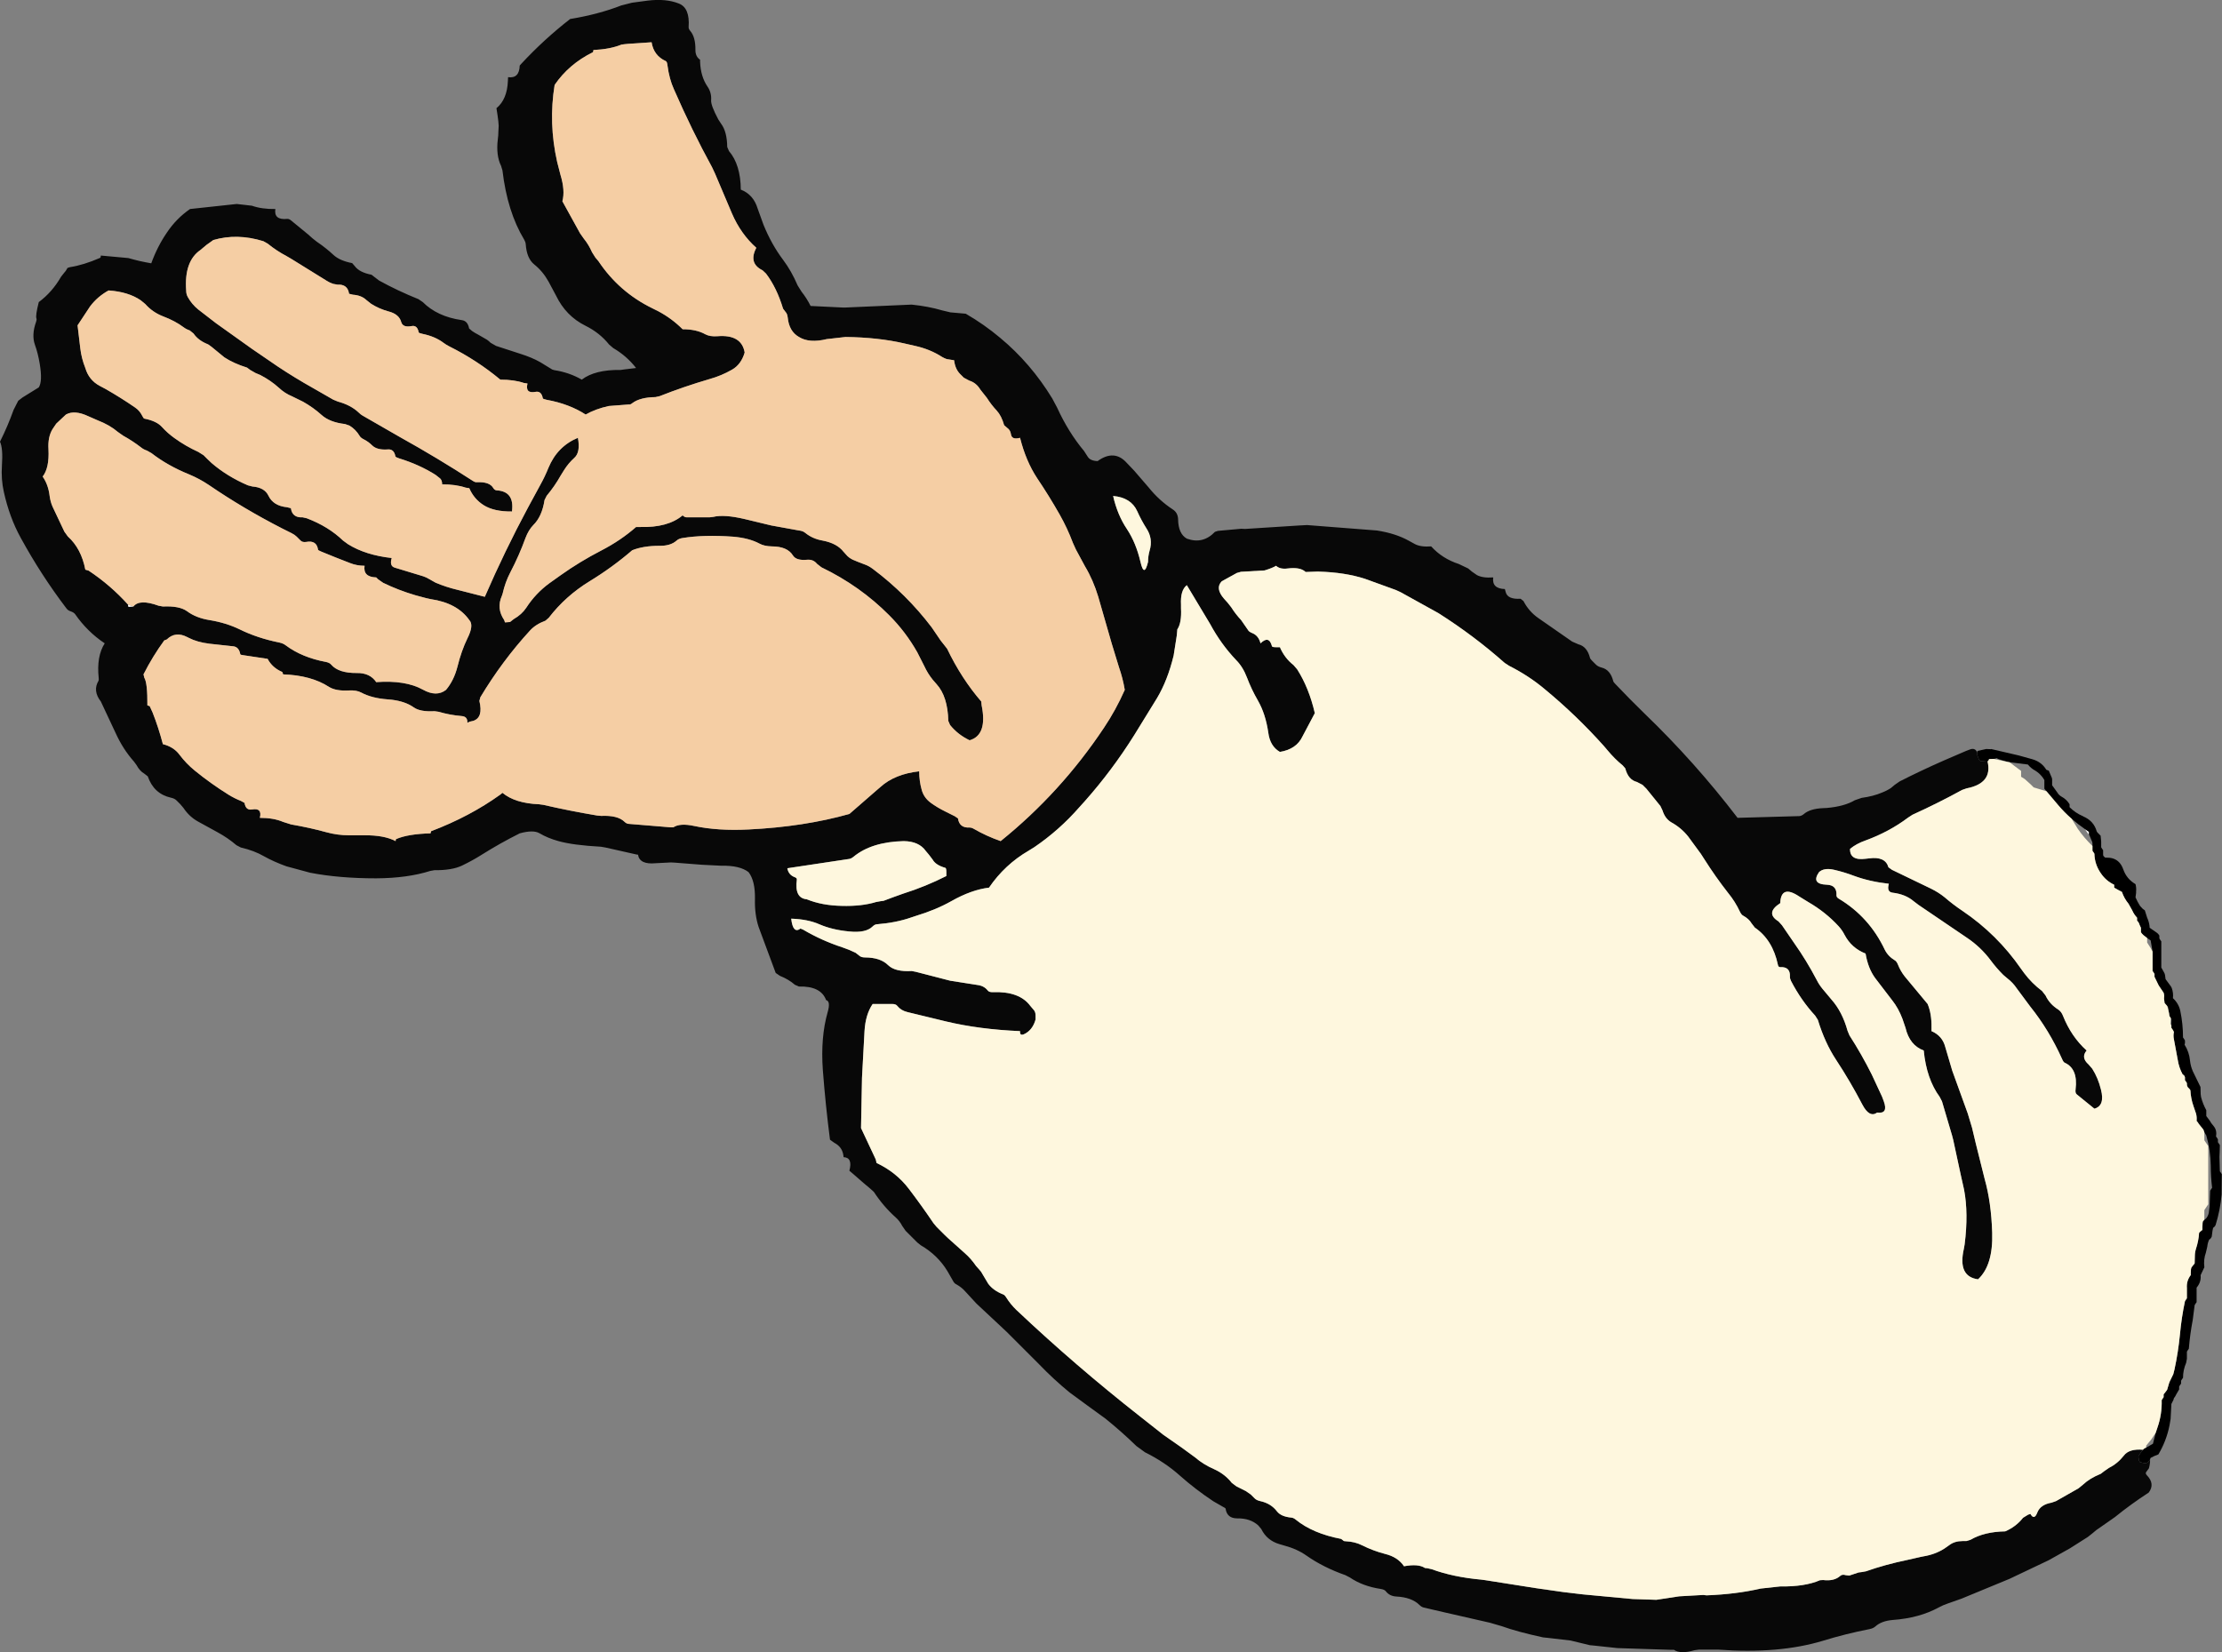
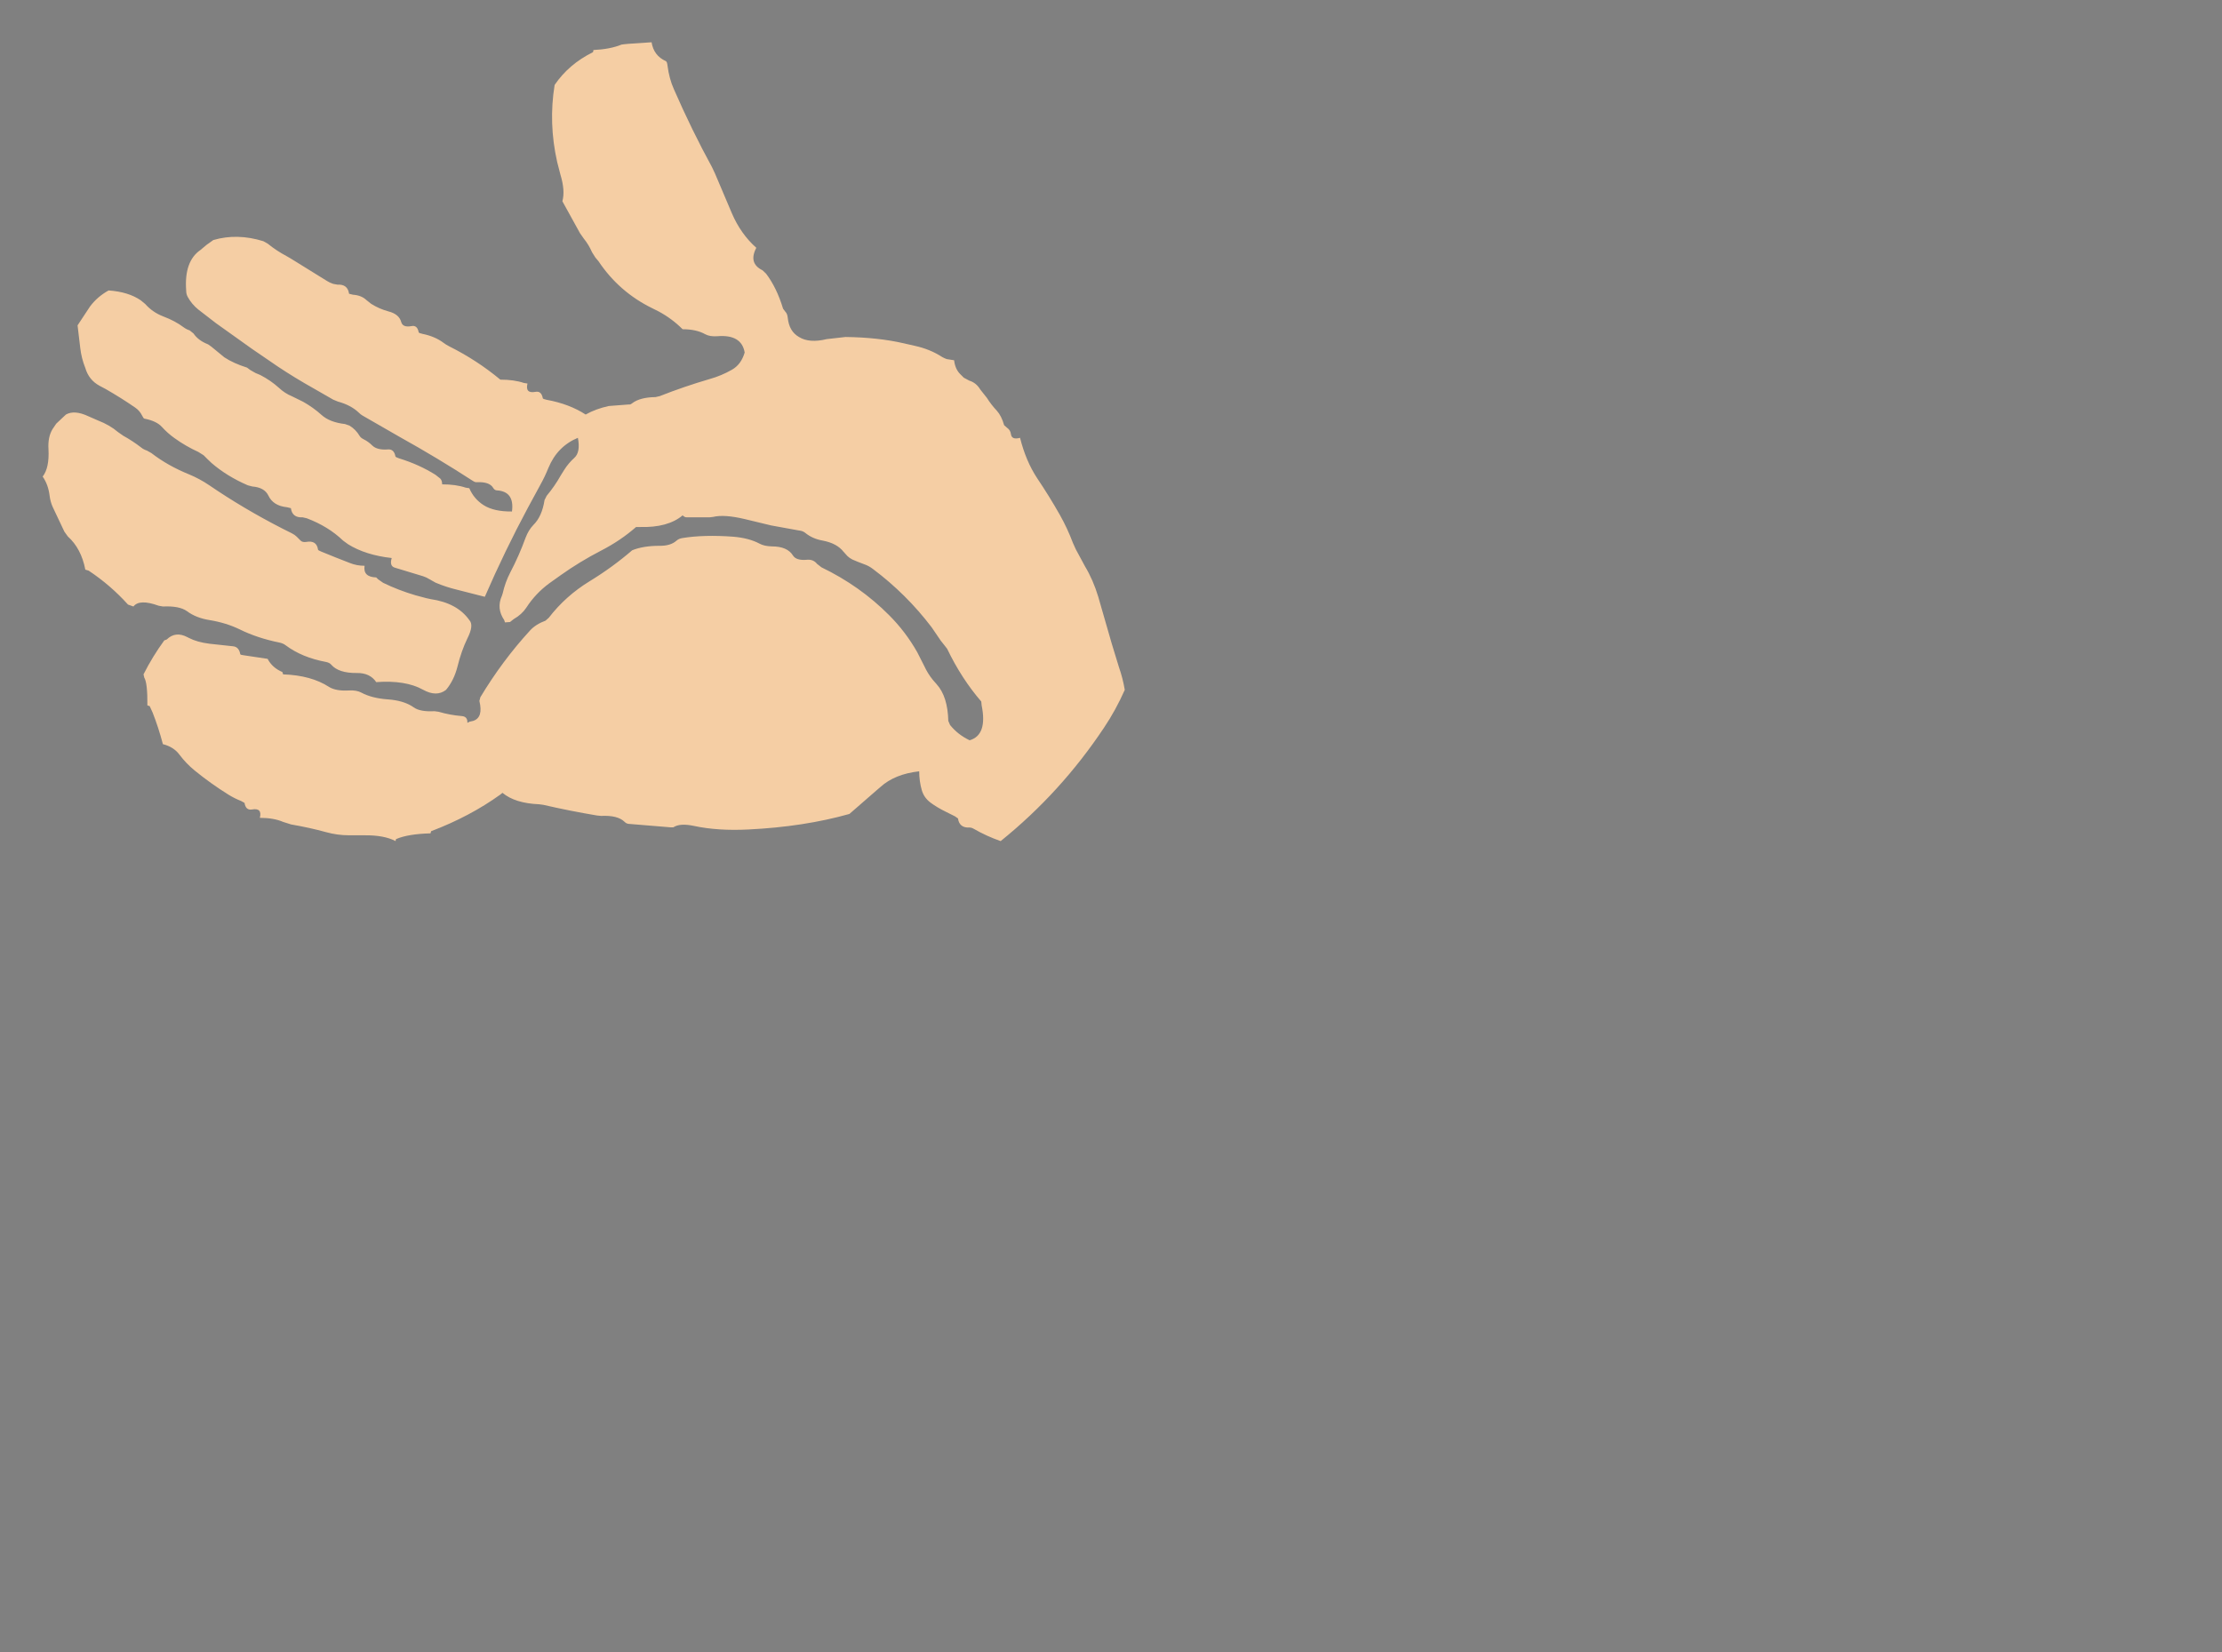
<svg xmlns="http://www.w3.org/2000/svg" height="426.05px" width="572.9px">
  <rect width="100%" height="100%" fill="#808080" stroke="none" />
  <g transform="matrix(1.0, 0.0, 0.0, 1.0, 286.45, 213.05)">
-     <path d="M-124.4 -201.75 L-125.45 -201.65 -126.2 -201.55 Q-129.15 -200.35 -133.45 -200.15 -133.45 -199.65 -133.65 -199.55 -139.8 -196.5 -143.45 -191.15 -145.05 -181.3 -142.8 -171.3 L-141.95 -168.0 Q-140.7 -163.9 -141.45 -161.15 L-136.9 -152.9 -135.95 -151.55 Q-134.65 -149.95 -133.8 -148.0 L-132.95 -146.65 -132.15 -145.7 Q-126.85 -137.75 -118.25 -133.55 L-116.65 -132.75 Q-113.2 -130.9 -110.45 -128.15 -106.9 -128.15 -104.6 -126.85 -103.4 -126.2 -101.45 -126.35 -95.25 -126.85 -94.45 -122.15 -95.35 -119.05 -97.75 -117.7 -100.45 -116.15 -103.5 -115.3 -110.15 -113.35 -116.35 -110.9 L-117.45 -110.65 Q-121.4 -110.6 -123.4 -109.1 -123.95 -108.65 -124.3 -108.75 L-129.5 -108.35 Q-132.9 -107.6 -135.45 -106.15 -139.7 -108.9 -145.5 -109.95 -146.45 -110.15 -146.5 -110.35 -146.85 -112.3 -148.4 -112.0 -151.1 -111.5 -150.45 -114.15 L-151.4 -114.3 Q-153.9 -115.15 -157.45 -115.15 -163.45 -120.15 -170.65 -123.75 -171.45 -124.15 -172.1 -124.65 -174.3 -126.3 -177.5 -126.95 -178.45 -127.15 -178.5 -127.35 -178.85 -129.3 -180.4 -128.95 -182.6 -128.55 -183.0 -130.0 -183.55 -132.05 -186.3 -132.75 -188.7 -133.4 -190.75 -134.7 L-191.95 -135.65 Q-193.25 -136.9 -195.45 -137.05 L-196.45 -137.3 Q-196.8 -139.8 -199.45 -139.65 L-200.55 -139.85 Q-201.45 -140.15 -202.15 -140.6 L-211.35 -146.3 -212.55 -147.0 Q-215.2 -148.4 -217.4 -150.2 L-218.55 -150.85 Q-225.3 -152.95 -231.45 -151.15 L-233.2 -149.9 -234.75 -148.6 Q-239.0 -145.7 -238.45 -138.15 -238.45 -137.15 -238.0 -136.4 -237.0 -134.6 -235.35 -133.25 L-230.75 -129.7 -221.5 -123.1 -214.85 -118.55 Q-210.5 -115.65 -205.6 -112.9 L-200.55 -110.0 -199.35 -109.5 Q-196.0 -108.6 -193.95 -106.65 -193.45 -106.15 -193.0 -105.9 L-183.35 -100.35 Q-173.65 -94.95 -164.55 -89.05 -163.95 -88.65 -163.5 -88.7 -160.25 -88.85 -159.3 -87.25 -158.95 -86.65 -158.4 -86.6 -153.75 -86.35 -154.45 -81.15 -159.05 -81.1 -161.7 -82.75 -164.25 -84.35 -165.45 -87.15 L-166.4 -87.3 Q-168.9 -88.15 -172.45 -88.15 -172.45 -89.15 -172.95 -89.65 L-174.15 -90.6 Q-178.35 -93.25 -183.55 -94.85 -184.45 -95.15 -184.5 -95.35 -184.85 -97.3 -186.45 -97.15 -189.2 -96.95 -190.45 -98.15 -191.45 -99.15 -192.65 -99.75 -193.45 -100.15 -193.7 -100.6 -194.75 -102.35 -196.35 -103.3 L-197.5 -103.7 Q-201.45 -104.15 -203.55 -106.05 -205.65 -107.95 -208.3 -109.45 L-211.15 -110.85 Q-213.0 -111.6 -214.55 -113.05 -216.65 -114.95 -219.35 -116.35 L-220.55 -116.85 -221.95 -117.65 -222.75 -118.25 Q-226.25 -119.35 -228.6 -120.9 L-231.95 -123.65 -232.8 -124.25 Q-235.35 -125.25 -236.55 -127.05 L-237.55 -127.85 Q-238.45 -128.15 -239.1 -128.65 -241.3 -130.3 -244.35 -131.45 -247.1 -132.5 -249.0 -134.65 L-250.15 -135.6 Q-253.35 -137.8 -258.45 -138.15 -261.35 -136.55 -263.25 -134.0 L-266.45 -129.15 -265.75 -123.25 Q-265.45 -120.65 -264.45 -118.15 -263.55 -115.05 -260.75 -113.55 -259.95 -113.15 -259.15 -112.7 -255.15 -110.4 -251.6 -107.95 -250.45 -107.15 -249.85 -105.95 -249.45 -105.15 -249.25 -105.1 -246.1 -104.5 -244.7 -102.95 -243.25 -101.35 -241.5 -100.1 -238.6 -98.0 -235.3 -96.5 L-233.95 -95.65 -232.95 -94.65 -231.9 -93.65 Q-227.9 -90.2 -222.55 -87.9 L-221.4 -87.6 Q-218.25 -87.35 -217.25 -85.25 -216.0 -82.6 -212.45 -82.25 L-211.45 -82.0 Q-211.1 -79.5 -208.45 -79.65 L-207.35 -79.4 Q-201.8 -77.3 -198.0 -73.65 L-196.7 -72.7 Q-192.2 -69.9 -185.45 -69.15 -186.1 -67.05 -184.6 -66.65 L-177.35 -64.45 Q-176.45 -64.15 -175.75 -63.7 L-174.15 -62.8 Q-171.45 -61.65 -168.5 -60.95 L-161.45 -59.15 Q-156.3 -71.0 -150.35 -82.1 L-147.15 -88.0 Q-145.95 -90.15 -145.05 -92.4 -142.75 -97.95 -137.45 -100.15 -136.75 -96.45 -138.35 -95.0 -139.9 -93.6 -141.0 -91.85 L-141.9 -90.4 Q-143.45 -87.65 -145.5 -85.2 L-146.05 -84.1 Q-146.7 -79.85 -148.95 -77.65 -150.2 -76.35 -150.95 -74.35 -152.6 -69.8 -154.9 -65.4 -156.2 -62.9 -156.85 -60.0 L-157.05 -59.4 Q-158.5 -56.15 -156.45 -53.15 L-156.25 -52.55 -154.95 -52.65 -154.0 -53.4 Q-151.9 -54.6 -150.75 -56.35 -148.35 -60.05 -144.8 -62.65 L-141.85 -64.75 Q-137.0 -68.2 -131.4 -71.1 -126.45 -73.65 -122.45 -77.15 L-121.45 -77.15 Q-114.25 -76.95 -110.45 -80.15 -109.95 -79.65 -109.45 -79.65 L-103.45 -79.65 -102.6 -79.75 Q-99.75 -80.45 -94.45 -79.2 L-87.6 -77.55 -80.45 -76.25 Q-79.45 -76.15 -78.85 -75.65 -76.95 -74.1 -74.35 -73.65 -70.65 -72.95 -68.95 -70.75 L-67.95 -69.65 Q-67.45 -69.15 -66.65 -68.75 -65.4 -68.2 -63.65 -67.55 -62.45 -67.15 -61.35 -66.3 -52.75 -59.85 -46.25 -51.3 L-43.9 -47.85 -42.95 -46.65 -42.25 -45.75 Q-38.55 -38.05 -33.45 -32.15 L-33.35 -31.15 Q-31.8 -23.5 -36.45 -22.15 -39.5 -23.6 -41.5 -26.1 L-41.95 -27.15 Q-42.1 -33.45 -44.95 -36.6 L-45.95 -37.75 Q-47.25 -39.35 -48.15 -41.3 L-49.95 -44.85 Q-52.95 -50.15 -57.2 -54.4 -64.7 -61.95 -74.65 -66.75 L-75.8 -67.65 Q-76.75 -68.85 -78.4 -68.7 -81.15 -68.45 -82.0 -69.8 -83.45 -72.15 -87.45 -72.15 -89.4 -72.2 -90.6 -72.85 -93.3 -74.3 -97.4 -74.65 -105.0 -75.2 -110.5 -74.3 -111.45 -74.15 -112.0 -73.65 -113.55 -72.25 -116.45 -72.3 -120.6 -72.3 -123.45 -71.15 -128.55 -66.75 -134.45 -63.15 -140.65 -59.35 -144.95 -53.75 L-145.8 -53.0 Q-148.35 -52.05 -149.8 -50.45 -156.95 -42.65 -162.6 -33.25 L-162.85 -32.3 Q-161.8 -28.0 -164.45 -27.15 L-165.35 -26.95 -165.95 -26.65 Q-165.85 -28.3 -167.45 -28.4 -170.45 -28.65 -173.35 -29.5 L-174.4 -29.65 Q-178.15 -29.45 -179.8 -30.65 -181.9 -32.15 -185.4 -32.6 L-186.5 -32.7 Q-190.6 -33.0 -193.3 -34.45 -194.5 -35.1 -196.45 -35.0 -199.8 -34.8 -201.6 -35.9 -206.2 -38.9 -213.45 -39.15 L-213.65 -39.75 Q-216.25 -40.85 -217.45 -43.15 L-223.45 -44.05 Q-224.45 -44.15 -224.5 -44.35 -224.85 -46.3 -226.45 -46.4 L-232.45 -47.05 Q-235.65 -47.45 -237.75 -48.55 L-238.15 -48.75 Q-241.2 -50.35 -243.45 -48.15 L-244.1 -47.9 Q-247.1 -43.8 -249.45 -39.15 L-249.25 -38.3 Q-248.4 -36.95 -248.45 -31.15 L-247.85 -30.95 -247.1 -29.3 Q-245.6 -25.5 -244.45 -21.15 -241.65 -20.45 -240.15 -18.4 -238.45 -16.15 -236.25 -14.35 -232.15 -11.0 -227.5 -8.1 -225.95 -7.15 -224.3 -6.5 L-223.4 -6.0 Q-223.1 -4.05 -221.5 -4.3 -218.8 -4.8 -219.45 -2.15 -215.9 -2.15 -213.45 -1.1 L-211.4 -0.45 Q-206.5 0.4 -202.35 1.55 -199.45 2.35 -196.45 2.35 L-194.45 2.35 -192.45 2.35 Q-187.4 2.3 -184.45 3.85 -184.45 3.35 -184.25 3.3 -181.2 2.0 -175.45 1.85 L-175.3 1.3 Q-165.3 -2.5 -157.45 -8.15 L-156.9 -8.6 Q-153.65 -5.9 -147.45 -5.65 L-146.35 -5.5 Q-139.65 -3.95 -132.5 -2.75 L-131.45 -2.65 Q-127.2 -2.85 -125.45 -1.15 -124.95 -0.65 -124.4 -0.6 L-113.5 0.3 -112.85 0.3 Q-111.15 -0.85 -107.45 -0.05 -101.35 1.25 -93.45 0.85 -79.15 0.15 -67.45 -3.15 L-60.5 -9.2 -59.45 -10.1 Q-55.75 -13.45 -49.45 -14.15 -49.45 -11.65 -48.8 -9.35 -48.25 -7.35 -46.5 -6.05 -44.8 -4.8 -42.65 -3.75 L-40.25 -2.55 -39.45 -2.0 Q-39.1 0.5 -36.45 0.35 -35.95 0.35 -35.35 0.7 -32.15 2.55 -28.45 3.85 -12.95 -8.65 -1.8 -25.4 1.25 -29.95 3.55 -35.15 3.05 -38.15 2.05 -41.0 L0.2 -47.05 -3.3 -59.2 Q-4.6 -63.5 -6.7 -67.0 L-9.05 -71.35 -9.8 -73.0 Q-11.25 -76.85 -13.2 -80.3 -15.95 -85.15 -19.05 -89.75 -21.95 -94.15 -23.45 -100.15 -25.6 -99.55 -25.8 -101.1 -25.95 -102.15 -26.75 -102.7 L-27.55 -103.4 Q-28.25 -105.85 -29.45 -107.15 -30.9 -108.7 -32.0 -110.45 L-32.95 -111.65 -33.7 -112.6 Q-34.75 -114.35 -36.55 -114.9 L-37.95 -115.65 -38.95 -116.65 Q-40.2 -117.95 -40.45 -120.15 L-42.35 -120.45 Q-42.95 -120.65 -43.55 -121.0 -46.65 -123.0 -50.5 -123.85 L-53.35 -124.5 Q-60.05 -126.05 -68.45 -126.15 L-73.3 -125.6 Q-77.8 -124.5 -80.45 -126.15 -83.0 -127.6 -83.35 -131.15 -83.45 -132.15 -83.95 -132.65 L-84.55 -133.45 Q-86.2 -138.9 -88.95 -142.5 L-89.85 -143.35 Q-93.55 -145.15 -91.45 -149.15 -95.45 -152.7 -97.75 -158.05 L-102.1 -168.3 -102.85 -169.9 Q-108.1 -179.5 -112.7 -190.05 -113.9 -192.7 -114.35 -196.15 -114.45 -197.15 -114.8 -197.3 -117.9 -198.7 -118.45 -202.15 L-124.4 -201.75 M267.9 163.35 Q267.95 164.35 267.6 165.6 L267.05 166.35 Q266.55 166.85 267.05 167.35 269.25 169.6 267.55 171.85 263.0 174.8 258.8 178.2 L254.0 181.55 253.05 182.35 251.85 183.3 247.2 186.25 241.75 189.3 231.65 194.1 219.3 199.2 215.75 200.45 Q214.55 200.85 213.35 201.5 208.4 204.2 201.55 204.7 198.65 204.95 197.1 206.35 196.55 206.85 195.6 207.05 189.45 208.25 183.6 210.05 172.2 213.5 156.6 212.35 L151.55 212.35 150.45 212.5 Q146.85 213.55 145.15 212.4 L144.5 212.4 130.55 211.95 124.5 211.3 123.45 211.2 118.5 210.0 112.5 209.3 111.45 209.2 Q104.75 207.75 100.75 206.3 L97.65 205.4 85.6 202.65 80.65 201.5 Q80.05 201.35 79.55 200.85 77.55 198.85 73.55 198.65 71.85 198.55 70.9 197.35 70.55 196.85 69.55 196.7 64.9 196.0 61.6 193.75 L60.45 193.15 Q54.75 191.15 50.4 188.1 48.0 186.4 44.65 185.5 L43.45 185.15 Q40.2 184.2 38.75 181.25 L38.0 180.35 Q35.95 178.45 32.55 178.5 29.9 178.5 29.55 176.0 29.55 175.85 28.75 175.45 L26.4 174.1 Q21.8 171.05 17.85 167.55 13.9 164.0 8.75 161.45 L6.55 159.85 Q2.75 156.15 -1.4 152.8 L-6.15 149.35 -10.65 146.05 Q-14.8 142.65 -18.45 138.85 L-25.95 131.35 -26.95 130.35 -34.7 123.1 -37.6 119.95 Q-38.5 118.9 -40.05 118.05 -40.45 117.85 -40.85 117.05 L-42.2 114.7 Q-44.7 110.6 -49.0 108.1 L-49.95 107.35 -50.95 106.35 -51.95 105.35 -52.95 104.35 -53.85 103.05 Q-54.45 101.85 -55.5 100.9 -58.65 98.1 -61.15 94.3 L-62.15 93.4 -63.7 92.1 -66.4 89.75 -67.45 88.85 Q-66.55 85.45 -68.95 85.35 L-69.0 84.9 Q-69.3 82.7 -71.35 81.65 L-72.45 80.85 Q-73.6 72.0 -74.3 62.85 -74.9 54.4 -73.05 47.95 -72.25 45.15 -73.45 44.85 -74.8 41.2 -80.45 41.35 L-81.5 40.9 Q-83.1 39.5 -85.35 38.6 L-86.45 37.85 -90.85 26.0 Q-91.9 22.8 -91.8 18.85 -91.7 14.1 -93.45 11.85 -95.7 10.1 -100.45 10.2 L-105.45 9.95 -112.5 9.4 -113.45 9.35 -117.4 9.55 Q-121.55 9.95 -121.95 7.35 L-122.35 7.3 -130.35 5.5 -131.5 5.3 Q-138.75 4.9 -142.45 3.85 -145.2 3.1 -147.4 1.8 -149.0 0.9 -152.45 1.85 -157.45 4.35 -162.15 7.3 -164.5 8.8 -167.3 10.15 -169.9 11.4 -174.45 11.35 L-175.55 11.55 Q-181.4 13.4 -189.45 13.45 -199.05 13.45 -206.5 12.0 L-212.6 10.35 Q-215.8 9.2 -218.4 7.75 -220.9 6.3 -224.35 5.5 L-225.5 4.9 Q-227.65 3.05 -230.3 1.6 L-235.4 -1.2 Q-237.65 -2.45 -239.15 -4.7 L-239.95 -5.65 -240.95 -6.65 Q-241.45 -7.15 -242.4 -7.35 -246.8 -8.35 -248.35 -12.85 L-249.25 -13.55 Q-250.4 -14.2 -251.25 -15.75 L-251.9 -16.65 Q-254.75 -19.85 -256.65 -24.05 L-260.45 -32.15 Q-262.6 -34.9 -261.05 -37.5 -260.95 -37.65 -261.0 -38.2 -261.6 -43.8 -259.45 -47.15 -263.95 -50.15 -267.1 -54.7 -267.45 -55.15 -268.35 -55.45 -268.95 -55.65 -269.35 -56.2 -275.85 -64.75 -281.1 -74.35 -284.0 -79.6 -285.45 -86.15 -286.2 -89.4 -285.95 -93.1 -285.65 -97.4 -286.45 -99.15 -284.45 -103.15 -282.95 -107.35 L-281.75 -109.7 -280.65 -110.55 -276.45 -113.15 Q-275.45 -114.7 -276.2 -119.2 -276.65 -121.95 -277.45 -124.15 -278.35 -126.7 -277.15 -130.05 -276.95 -130.65 -277.05 -130.9 -277.35 -131.6 -276.45 -135.15 -273.0 -137.7 -270.7 -141.7 L-269.95 -142.65 Q-269.45 -143.15 -269.05 -143.95 L-268.45 -144.15 Q-264.9 -144.7 -260.65 -146.55 -260.45 -146.65 -260.45 -147.15 L-254.4 -146.6 -253.35 -146.5 Q-250.45 -145.65 -247.45 -145.15 -245.85 -149.55 -243.4 -153.1 -241.0 -156.7 -237.45 -159.15 L-225.4 -160.45 -221.5 -160.0 Q-218.95 -159.1 -215.45 -159.15 -215.9 -156.25 -212.4 -156.6 -211.95 -156.65 -211.4 -156.2 L-206.95 -152.55 -205.95 -151.65 -204.75 -150.7 Q-202.45 -149.15 -200.4 -147.25 -198.8 -145.8 -195.65 -145.2 L-195.0 -144.45 Q-193.8 -142.8 -190.65 -142.2 L-189.95 -141.65 -188.7 -140.7 Q-184.0 -138.1 -178.55 -135.9 L-177.45 -135.15 Q-173.7 -131.4 -167.4 -130.5 -165.85 -130.3 -165.5 -128.35 L-164.75 -127.7 Q-163.95 -127.15 -163.15 -126.75 L-160.9 -125.45 Q-160.45 -125.15 -159.95 -124.65 L-158.55 -123.85 -152.25 -121.8 Q-149.25 -120.85 -147.15 -119.65 L-144.05 -117.75 -143.55 -117.6 Q-139.65 -117.0 -136.45 -115.15 -133.05 -117.75 -126.45 -117.65 L-125.35 -117.8 -122.45 -118.15 Q-124.85 -121.25 -128.35 -123.3 L-129.4 -124.2 Q-131.85 -127.25 -135.5 -129.05 -140.55 -131.55 -143.1 -136.85 L-145.0 -140.4 Q-146.5 -143.1 -148.7 -144.85 -150.65 -146.4 -150.9 -150.1 -150.95 -150.65 -151.3 -151.25 -155.65 -158.45 -156.9 -169.1 L-157.25 -170.25 Q-158.6 -173.0 -158.1 -177.1 -157.95 -178.15 -157.95 -179.15 L-157.9 -180.05 Q-157.75 -180.9 -158.45 -185.15 -155.7 -187.4 -155.5 -192.15 L-155.45 -193.15 Q-152.55 -192.75 -152.45 -196.15 L-152.0 -196.65 Q-146.2 -202.9 -139.45 -208.15 -132.15 -209.35 -126.25 -211.65 L-123.5 -212.35 -119.4 -212.9 Q-114.7 -213.45 -111.45 -212.15 -108.55 -211.05 -108.9 -206.1 -108.95 -205.65 -108.5 -205.1 -107.1 -203.5 -107.15 -200.15 -107.15 -198.45 -105.95 -197.65 L-105.95 -197.15 Q-105.8 -193.3 -104.05 -190.75 -102.95 -189.15 -103.1 -187.2 -103.2 -185.9 -101.25 -182.25 L-100.5 -181.1 Q-99.0 -179.1 -98.95 -175.15 L-98.5 -174.1 Q-95.5 -170.6 -95.45 -164.15 -92.2 -162.9 -91.1 -159.25 L-89.6 -155.1 Q-87.55 -150.05 -84.55 -146.05 -82.4 -143.2 -80.8 -139.45 L-79.8 -137.85 Q-78.45 -136.15 -77.45 -134.15 L-69.2 -133.75 -68.4 -133.75 -51.4 -134.5 Q-47.05 -134.05 -43.5 -133.0 L-41.4 -132.5 -37.45 -132.15 Q-32.7 -129.4 -28.6 -125.95 -20.7 -119.4 -15.15 -110.3 L-13.9 -107.95 Q-11.0 -101.6 -6.95 -96.75 L-6.05 -95.35 Q-5.4 -94.2 -3.45 -94.15 0.85 -97.25 4.05 -93.7 L5.05 -92.65 6.0 -91.65 9.75 -87.3 Q12.4 -84.0 15.9 -81.7 17.25 -80.85 17.3 -79.15 17.35 -75.4 19.55 -74.15 23.7 -72.65 26.8 -75.9 L27.55 -76.15 33.6 -76.7 34.55 -76.65 48.65 -77.55 50.55 -77.65 68.55 -76.25 Q73.4 -75.5 76.8 -73.6 L78.35 -72.75 Q79.85 -71.95 82.55 -72.15 85.4 -69.0 89.7 -67.6 L92.1 -66.45 93.05 -65.65 94.35 -64.75 Q95.85 -63.95 98.55 -64.15 98.15 -61.25 101.55 -61.15 L101.8 -60.25 Q102.35 -58.45 105.6 -58.65 L106.35 -58.05 Q107.75 -55.35 110.2 -53.65 L118.9 -47.6 120.5 -46.9 Q122.75 -46.35 123.5 -43.4 123.55 -43.15 124.05 -42.65 L125.05 -41.65 Q125.55 -41.15 126.5 -40.9 128.75 -40.35 129.5 -37.4 129.55 -37.15 130.05 -36.65 133.7 -32.8 137.5 -29.1 150.5 -16.6 161.55 -2.15 L177.5 -2.6 Q178.05 -2.65 178.6 -3.1 180.2 -4.5 183.55 -4.65 L184.6 -4.7 Q189.1 -5.1 191.8 -6.7 L193.55 -7.3 Q196.5 -7.7 198.75 -8.65 200.05 -9.15 201.1 -9.85 L202.05 -10.65 203.35 -11.55 Q208.85 -14.35 214.65 -16.9 L220.45 -19.4 221.65 -19.85 Q222.9 -20.2 223.35 -18.95 223.25 -18.35 223.55 -17.85 L223.8 -17.15 224.15 -16.8 225.9 -16.65 226.0 -16.7 Q227.35 -11.05 220.6 -9.75 L219.45 -9.35 Q213.25 -5.95 206.65 -2.95 L205.5 -2.2 Q200.65 1.45 194.5 3.7 192.2 4.5 190.55 5.85 190.45 8.95 194.6 8.4 L195.5 8.3 Q199.65 7.75 200.45 10.6 L201.35 11.25 211.4 16.1 Q213.35 17.05 214.95 18.35 217.15 20.25 219.55 21.85 228.5 27.9 234.65 36.8 L235.45 37.9 Q237.4 40.5 240.05 42.5 L240.95 43.65 Q242.0 45.9 244.25 47.3 245.05 47.85 245.45 48.9 247.6 54.3 251.55 57.85 250.0 59.65 252.05 61.45 L253.0 62.55 Q254.5 64.9 255.25 67.95 256.3 72.1 253.55 72.85 L249.05 69.2 Q248.55 68.85 248.7 67.85 249.35 62.55 245.9 61.0 245.55 60.85 245.2 60.0 241.85 52.55 237.0 46.5 L233.55 41.85 Q232.55 40.35 231.05 39.2 L230.05 38.35 Q228.3 36.6 226.85 34.65 224.25 31.15 220.65 28.75 L208.2 20.3 206.95 19.35 Q204.85 17.55 201.5 17.15 199.95 16.95 200.55 14.85 195.6 14.3 191.55 12.8 189.05 11.85 186.45 11.25 183.85 10.65 182.55 11.85 180.4 14.95 184.6 15.1 187.2 15.2 187.05 17.85 187.05 18.35 187.65 18.7 195.5 23.4 199.5 31.85 200.35 33.55 202.1 34.6 202.55 34.85 202.9 35.7 203.55 37.35 204.65 38.75 L210.55 45.85 Q211.6 48.35 211.55 51.85 L211.55 52.85 Q214.35 54.05 215.1 56.95 L216.9 63.05 220.9 74.1 222.0 77.75 223.0 81.95 225.25 90.95 Q226.95 96.95 227.2 104.85 227.45 113.25 223.55 116.85 218.25 116.15 219.9 108.95 L220.1 107.8 Q221.1 99.8 219.95 93.75 L219.1 89.95 217.15 80.9 216.85 79.75 214.25 70.95 213.65 69.8 Q210.25 65.15 209.55 57.85 205.9 56.5 204.85 52.0 L204.05 49.65 Q203.0 46.9 201.45 44.95 L197.05 39.2 Q195.2 36.7 194.55 32.85 190.95 31.45 189.15 28.05 188.55 26.85 187.6 25.8 184.25 22.15 179.75 19.55 L177.4 18.1 Q172.75 15.0 172.55 19.85 168.6 22.4 172.1 24.55 L173.0 25.55 176.15 30.15 Q179.3 34.6 181.95 39.65 182.55 40.85 183.45 41.95 L185.75 44.7 Q188.55 47.85 189.9 52.75 L190.4 53.95 Q193.55 58.85 196.15 64.05 L198.8 69.75 199.25 70.95 Q200.45 74.25 197.55 73.85 195.55 75.3 193.7 71.75 190.6 65.8 186.95 60.25 184.05 55.85 182.25 49.95 L181.55 48.85 Q177.95 44.95 175.35 39.95 175.05 39.35 175.05 38.85 175.2 36.2 172.55 36.35 172.05 36.35 171.95 35.75 170.6 29.3 166.0 26.15 L165.15 25.05 Q164.5 23.9 162.95 23.05 162.55 22.85 162.15 22.05 160.95 19.45 159.1 17.2 155.85 13.05 153.0 8.55 L152.1 7.15 148.8 2.65 Q147.0 0.4 144.45 -1.0 142.85 -1.95 142.2 -4.05 L141.65 -5.2 138.05 -9.65 137.05 -10.65 135.6 -11.4 Q133.35 -11.95 132.6 -14.9 L131.95 -15.65 Q129.8 -17.4 127.95 -19.65 L127.1 -20.65 Q120.0 -28.6 111.75 -35.4 107.7 -38.8 102.65 -41.35 L101.5 -42.1 Q93.55 -49.15 84.4 -54.95 L74.65 -60.35 73.45 -60.9 65.45 -63.8 Q60.35 -65.45 53.55 -65.65 L53.05 -65.65 50.25 -65.55 50.05 -65.65 Q48.75 -66.85 45.5 -66.45 43.6 -66.2 42.55 -67.15 41.7 -66.6 39.6 -65.95 L33.5 -65.6 32.45 -65.3 28.55 -63.15 Q26.8 -61.35 29.15 -58.65 L30.05 -57.65 31.0 -56.45 Q32.1 -54.7 33.55 -53.15 L35.35 -50.55 Q35.55 -50.15 36.4 -49.8 38.05 -49.15 38.55 -47.15 40.75 -49.3 41.5 -46.4 41.55 -46.15 42.55 -46.15 L43.55 -46.15 Q44.75 -43.35 47.05 -41.55 L48.0 -40.45 Q51.05 -35.65 52.55 -29.15 L49.4 -23.2 Q47.85 -19.85 43.55 -19.15 41.0 -20.6 40.55 -24.15 39.85 -28.95 37.9 -32.35 36.2 -35.3 35.05 -38.35 34.0 -41.1 32.25 -42.85 28.35 -46.95 25.55 -52.15 L22.55 -57.15 19.55 -62.15 Q17.85 -60.85 18.05 -57.1 L18.05 -56.2 Q18.25 -52.45 17.1 -50.75 L17.05 -50.15 16.95 -49.1 16.15 -44.0 Q14.6 -37.6 11.85 -33.0 L6.0 -23.5 Q0.3 -14.4 -6.75 -6.45 L-8.15 -4.9 Q-13.3 1.0 -19.75 5.4 L-21.2 6.3 Q-27.4 9.9 -31.45 15.85 -36.0 16.4 -41.2 19.35 -45.2 21.6 -50.35 23.15 L-51.55 23.55 Q-55.4 24.9 -60.4 25.3 -60.95 25.35 -61.45 25.85 -63.2 27.6 -67.5 27.15 -71.85 26.75 -75.2 25.3 -78.15 24.0 -82.45 23.85 -82.0 27.85 -80.05 26.4 L-79.35 26.7 Q-74.6 29.5 -69.25 31.25 -67.45 31.85 -65.85 32.65 L-64.95 33.35 Q-64.45 33.85 -63.45 33.85 -59.45 33.85 -57.45 35.85 -55.65 37.6 -51.4 37.35 L-50.35 37.55 -41.45 39.85 -34.45 40.95 Q-32.75 41.15 -31.8 42.35 -31.45 42.85 -30.45 42.8 -23.6 42.55 -20.8 46.35 L-19.95 47.35 Q-19.45 47.85 -19.45 48.85 L-19.45 49.85 Q-20.1 52.2 -21.8 53.3 -23.6 54.45 -23.45 52.85 -34.0 52.4 -42.55 50.35 L-52.45 47.95 Q-54.15 47.55 -55.1 46.35 -55.45 45.85 -56.45 45.85 L-61.45 45.85 Q-63.3 48.55 -63.55 52.85 L-64.2 64.85 -64.45 77.85 -60.65 85.95 -60.45 86.85 Q-55.35 89.25 -52.1 93.55 -48.9 97.75 -45.75 102.4 L-44.95 103.35 -43.95 104.35 -42.95 105.35 -41.95 106.3 -37.7 110.1 Q-36.1 111.5 -34.8 113.4 L-33.95 114.35 Q-33.45 114.85 -33.05 115.65 L-31.65 118.0 Q-30.35 119.75 -27.8 120.75 -27.45 120.85 -27.0 121.55 -25.9 123.3 -24.4 124.75 -9.2 139.1 7.35 152.1 L13.5 156.95 18.3 160.3 21.65 162.75 Q23.8 164.6 26.55 165.8 29.35 167.05 31.15 169.35 L32.35 170.25 34.75 171.45 36.05 172.35 37.05 173.35 Q37.55 173.85 38.5 174.05 41.25 174.65 42.8 176.7 43.85 178.05 46.5 178.3 47.05 178.35 47.6 178.8 52.0 182.4 59.35 183.8 L60.05 184.35 60.5 184.4 Q62.9 184.5 64.75 185.45 67.55 186.85 70.6 187.65 73.95 188.45 75.55 190.85 79.25 190.15 80.95 191.3 L81.55 191.35 82.65 191.6 Q88.25 193.65 95.5 194.3 L96.6 194.45 109.6 196.5 116.6 197.5 121.65 198.1 134.5 199.3 140.6 199.5 146.5 198.6 152.7 198.25 153.55 198.35 Q161.25 198.05 167.5 196.6 L172.55 196.05 Q178.85 196.15 182.8 194.45 L183.6 194.4 Q186.45 194.75 188.0 193.35 188.55 192.85 189.45 193.15 L190.35 193.25 192.75 192.45 193.55 192.35 194.65 192.15 Q199.6 190.4 205.4 189.2 L208.7 188.45 209.45 188.3 Q212.5 187.8 214.85 186.3 L216.2 185.35 Q217.55 184.35 219.55 184.35 L220.55 184.35 221.65 184.0 Q225.15 181.95 230.55 181.85 233.35 180.65 235.15 178.35 L236.45 177.55 237.05 177.35 Q238.05 179.1 238.85 176.95 239.65 174.95 242.5 174.45 L243.65 174.05 249.45 170.75 250.55 169.85 Q252.35 168.15 255.2 167.0 L256.05 166.35 257.35 165.45 Q259.55 164.35 261.15 162.3 262.5 160.5 266.1 160.8 265.4 161.6 264.9 162.5 L265.05 163.6 265.3 164.0 266.15 164.2 Q267.15 164.45 267.65 163.65 L267.9 163.35 M-252.05 -56.65 Q-250.5 -58.65 -245.55 -56.85 L-244.45 -56.65 Q-240.2 -56.85 -238.25 -55.45 -235.9 -53.7 -232.45 -53.15 -228.15 -52.45 -224.65 -50.75 -220.1 -48.5 -214.4 -47.35 -213.45 -47.15 -212.8 -46.65 -208.6 -43.5 -202.4 -42.35 -201.45 -42.15 -201.05 -41.65 -199.15 -39.45 -194.45 -39.5 -191.05 -39.55 -189.45 -37.15 -181.9 -37.7 -177.4 -35.2 -173.9 -33.25 -171.45 -35.15 -169.4 -37.6 -168.5 -41.15 -167.5 -45.2 -165.95 -48.4 -164.2 -51.85 -165.45 -53.15 -168.55 -57.55 -175.4 -58.55 L-176.55 -58.8 -179.35 -59.55 Q-183.75 -60.85 -187.65 -62.75 L-188.95 -63.65 -189.45 -64.15 Q-192.9 -64.25 -192.45 -67.15 -194.45 -67.15 -196.2 -67.85 -199.85 -69.25 -203.6 -70.8 -204.45 -71.15 -204.45 -71.3 -204.8 -73.8 -207.5 -73.3 -208.45 -73.15 -208.95 -73.65 L-209.95 -74.65 Q-210.45 -75.15 -211.25 -75.55 L-213.65 -76.75 Q-223.7 -81.9 -232.55 -87.95 -235.0 -89.6 -237.65 -90.7 -243.2 -92.95 -247.4 -96.2 L-248.55 -96.85 Q-249.45 -97.15 -250.05 -97.65 -252.25 -99.35 -254.7 -100.7 L-256.05 -101.65 Q-258.15 -103.45 -261.25 -104.65 L-263.65 -105.7 Q-267.25 -107.4 -269.45 -106.15 L-271.95 -103.8 -272.9 -102.4 Q-274.15 -100.35 -273.95 -97.2 -273.7 -92.4 -275.45 -90.15 -274.0 -88.1 -273.65 -85.15 -273.45 -83.65 -272.9 -82.4 L-269.85 -75.95 -268.95 -74.7 Q-265.5 -71.6 -264.45 -66.15 L-263.6 -65.9 Q-257.95 -62.15 -253.45 -57.15 -253.45 -56.65 -253.25 -56.55 L-252.05 -56.65 M9.1 -76.85 Q7.8 -78.9 6.75 -81.25 5.15 -84.75 0.55 -85.15 1.65 -80.25 4.15 -76.55 6.45 -73.05 7.6 -68.15 8.55 -64.0 9.55 -68.15 9.55 -69.65 9.95 -71.05 10.9 -74.15 9.1 -76.85 M-46.95 7.35 L-47.75 6.4 Q-49.5 3.9 -53.45 3.85 -61.75 4.05 -66.4 7.9 -66.95 8.35 -67.5 8.45 L-83.45 10.85 Q-83.15 12.55 -81.55 13.15 -80.95 13.35 -81.0 13.8 -81.65 18.55 -78.45 18.85 -74.55 20.45 -69.45 20.55 -64.3 20.7 -60.55 19.55 L-59.45 19.35 -58.65 19.25 -56.25 18.35 -53.6 17.4 Q-47.75 15.55 -42.45 12.85 L-42.45 11.85 Q-42.45 10.85 -42.7 10.75 -45.2 10.05 -46.0 8.6 L-46.95 7.35" fill="#080808" fill-rule="evenodd" stroke="none" />
-     <path d="M251.1 0.75 L252.15 1.45 252.15 1.85 252.15 2.2 252.35 2.55 251.1 0.75" fill="#fefefe" fill-rule="evenodd" stroke="none" />
-     <path d="M223.35 -18.95 L223.35 -19.05 223.4 -19.4 225.65 -19.9 226.9 -19.85 226.9 -19.9 234.0 -18.25 237.6 -17.25 Q239.95 -16.55 241.15 -14.55 L241.8 -14.3 242.6 -12.4 242.65 -12.05 242.65 -11.6 242.65 -10.55 244.05 -8.6 Q244.4 -8.0 245.1 -7.6 246.4 -6.9 247.15 -5.65 L247.15 -5.3 247.15 -4.9 Q248.65 -3.4 250.65 -2.55 L250.7 -2.5 Q253.4 -1.35 254.15 1.35 L254.35 1.65 255.15 2.45 255.3 3.95 255.3 4.35 255.3 4.7 255.3 5.35 255.3 5.45 255.55 5.85 255.8 6.2 255.8 6.6 255.8 6.95 255.8 7.35 255.85 7.65 256.3 8.1 257.5 8.15 Q260.05 8.45 261.0 11.15 261.85 13.6 264.15 14.95 264.4 15.9 264.3 16.85 L264.3 17.2 264.15 18.35 264.65 19.4 265.1 20.2 265.35 20.6 266.05 21.35 266.55 21.7 267.15 23.6 267.3 23.95 Q267.75 25.05 267.8 26.2 L269.75 27.55 270.05 27.85 270.3 28.2 270.3 28.6 270.3 28.95 270.55 29.35 270.8 29.7 270.8 31.6 270.8 32.7 270.8 34.5 270.8 36.45 271.5 37.7 271.65 38.0 271.75 38.35 271.8 38.7 271.9 39.45 273.3 41.35 273.5 41.75 Q273.95 43.0 273.8 44.35 275.3 45.75 275.7 47.65 276.4 51.0 276.4 54.5 L276.65 54.85 276.9 55.25 276.9 55.6 276.9 55.95 276.8 56.35 Q278.0 58.25 278.2 60.45 278.35 61.9 278.95 63.25 L280.9 67.25 280.95 69.1 281.05 69.85 Q281.5 71.6 282.4 73.25 L282.4 73.6 282.4 74.35 282.4 74.45 282.4 74.75 283.3 75.95 283.7 76.6 284.3 77.35 Q285.2 78.45 284.9 80.0 L285.15 80.35 285.4 80.75 285.4 81.1 285.4 81.5 285.65 81.85 285.9 82.25 285.85 84.1 285.8 85.25 285.9 89.0 286.15 89.35 286.4 89.75 286.35 95.0 Q286.0 99.0 284.8 102.85 L284.6 103.2 284.15 103.6 284.0 104.35 283.85 105.5 283.8 105.85 283.6 106.2 283.4 106.45 283.15 106.6 Q282.75 107.45 282.65 108.45 L282.3 109.95 Q281.65 111.75 281.9 113.75 L281.0 115.65 Q280.9 115.8 280.95 116.0 281.05 117.65 279.9 119.0 L279.9 120.85 279.9 121.25 279.9 122.75 279.65 123.1 279.4 123.5 278.9 127.35 Q278.2 131.0 277.9 134.75 L277.65 135.1 277.4 135.5 277.4 137.35 277.2 138.4 Q276.4 140.25 276.4 142.25 L276.15 142.6 275.9 143.0 275.9 143.35 275.9 143.75 275.65 144.1 275.4 144.5 275.4 144.85 275.4 145.25 274.75 146.35 274.35 147.1 274.05 147.5 273.95 147.9 273.4 149.0 273.2 152.85 272.9 154.6 Q272.1 158.55 270.05 162.0 L269.05 162.4 268.05 162.9 267.9 163.25 267.9 163.35 267.65 163.65 Q267.15 164.45 266.15 164.2 L265.3 164.0 265.05 163.6 264.9 162.5 Q265.4 161.6 266.1 160.8 L266.2 160.65 266.55 160.4 266.9 160.25 268.65 159.25 269.35 156.45 269.8 155.1 Q271.0 151.7 270.9 148.0 L271.15 147.6 271.4 147.25 271.4 146.85 271.4 146.5 271.7 146.15 272.3 145.35 272.85 143.5 273.0 143.15 273.9 141.3 273.9 141.25 274.2 140.1 Q275.15 135.7 275.6 131.15 276.0 126.75 276.9 122.5 L277.15 122.1 277.4 121.75 277.4 119.85 277.4 119.1 Q277.25 117.25 278.4 115.75 L278.4 115.35 278.45 114.25 278.55 113.85 278.8 113.5 279.4 112.75 279.45 110.85 Q279.45 109.9 279.75 108.95 280.4 107.0 280.55 104.85 L280.85 104.55 281.4 104.1 281.4 103.35 281.45 102.25 281.55 101.85 281.85 101.55 281.9 101.5 282.4 101.1 Q283.05 100.25 283.1 99.25 L283.25 98.1 283.4 94.0 283.65 93.6 283.9 93.25 Q283.55 90.4 283.55 87.6 283.5 83.6 282.4 79.75 L282.15 79.35 281.9 78.95 281.65 78.25 280.45 76.75 280.2 76.35 279.9 76.0 Q280.0 75.0 279.75 74.1 L279.1 72.2 Q278.4 70.2 278.3 68.1 L278.1 67.8 277.65 67.35 277.45 66.95 277.4 66.6 277.4 66.25 277.15 65.85 276.9 65.5 276.9 65.1 276.9 64.75 276.8 64.45 Q276.6 64.15 276.3 64.0 275.35 62.25 275.05 60.3 L274.05 54.95 Q273.85 54.0 274.05 53.1 L273.9 52.75 273.65 52.35 273.4 52.0 273.4 51.4 273.4 51.25 273.4 50.1 273.4 49.75 273.25 49.5 273.15 49.35 272.9 48.95 272.8 48.25 272.55 47.1 272.55 47.05 272.55 46.7 272.35 46.4 272.3 46.35 271.65 45.6 271.5 44.45 271.55 43.7 271.5 43.35 271.4 42.95 270.15 41.1 269.95 40.7 269.05 38.85 269.05 38.45 269.05 38.1 268.8 37.7 268.55 37.35 268.55 35.45 268.55 33.6 268.55 32.35 268.05 29.45 267.15 28.85 266.2 28.1 265.8 27.7 265.55 27.35 265.55 26.95 265.55 26.6 265.55 26.2 265.2 25.45 Q265.05 24.85 264.55 24.35 L264.55 23.95 264.55 23.6 Q263.75 22.75 263.3 21.7 L262.35 20.0 Q261.2 18.6 260.65 16.95 L259.7 16.45 258.65 15.85 258.65 15.45 258.65 15.1 Q256.55 14.1 255.25 12.2 253.6 9.85 253.55 7.1 L253.3 6.7 253.05 6.35 253.05 5.1 253.05 4.45 253.0 4.1 252.35 2.55 252.15 2.2 252.15 1.85 252.15 1.45 251.1 0.75 Q249.3 -0.5 247.7 -1.9 245.8 -3.55 244.2 -5.45 L241.2 -9.0 240.65 -9.65 240.65 -10.4 240.65 -11.55 240.65 -11.9 Q240.05 -12.95 239.05 -13.8 L238.35 -14.3 Q237.2 -14.9 236.4 -15.9 L231.65 -16.5 231.3 -16.55 228.95 -17.25 228.3 -17.55 Q228.1 -17.4 227.9 -17.4 L227.6 -17.35 226.4 -17.3 226.25 -16.95 226.0 -16.7 225.9 -16.65 224.15 -16.8 223.8 -17.15 223.55 -17.85 Q223.25 -18.35 223.35 -18.95" fill="#000000" fill-rule="evenodd" stroke="none" />
-     <path d="M-252.05 -56.65 L-253.25 -56.55 Q-253.45 -56.65 -253.45 -57.15 L-252.05 -56.65" fill="#fbfbfb" fill-rule="evenodd" stroke="none" />
    <path d="M-124.4 -201.75 L-118.45 -202.15 Q-117.9 -198.7 -114.8 -197.3 -114.45 -197.15 -114.35 -196.15 -113.9 -192.7 -112.7 -190.05 -108.1 -179.5 -102.85 -169.9 L-102.1 -168.3 -97.75 -158.05 Q-95.45 -152.7 -91.45 -149.15 -93.55 -145.15 -89.85 -143.35 L-88.95 -142.5 Q-86.2 -138.9 -84.55 -133.45 L-83.95 -132.65 Q-83.45 -132.15 -83.35 -131.15 -83.0 -127.6 -80.45 -126.15 -77.8 -124.5 -73.3 -125.6 L-68.45 -126.15 Q-60.05 -126.05 -53.35 -124.5 L-50.5 -123.85 Q-46.65 -123.0 -43.55 -121.0 -42.95 -120.65 -42.35 -120.45 L-40.45 -120.15 Q-40.2 -117.95 -38.95 -116.65 L-37.95 -115.65 -36.55 -114.9 Q-34.75 -114.35 -33.7 -112.6 L-32.95 -111.65 -32.0 -110.45 Q-30.9 -108.7 -29.45 -107.15 -28.25 -105.85 -27.55 -103.4 L-26.75 -102.7 Q-25.95 -102.15 -25.8 -101.1 -25.6 -99.55 -23.45 -100.15 -21.95 -94.15 -19.05 -89.75 -15.95 -85.15 -13.2 -80.3 -11.25 -76.85 -9.8 -73.0 L-9.05 -71.35 -6.7 -67.0 Q-4.6 -63.5 -3.3 -59.2 L0.2 -47.05 2.05 -41.0 Q3.05 -38.15 3.55 -35.15 1.25 -29.95 -1.8 -25.4 -12.95 -8.65 -28.45 3.85 -32.15 2.55 -35.35 0.7 -35.95 0.35 -36.45 0.35 -39.1 0.5 -39.45 -2.0 L-40.25 -2.55 -42.65 -3.75 Q-44.8 -4.8 -46.5 -6.05 -48.25 -7.35 -48.8 -9.35 -49.45 -11.65 -49.45 -14.15 -55.75 -13.45 -59.45 -10.1 L-60.5 -9.2 -67.45 -3.15 Q-79.15 0.15 -93.45 0.85 -101.35 1.25 -107.45 -0.05 -111.15 -0.85 -112.85 0.3 L-113.5 0.3 -124.4 -0.6 Q-124.95 -0.65 -125.45 -1.15 -127.2 -2.85 -131.45 -2.65 L-132.5 -2.75 Q-139.65 -3.95 -146.35 -5.5 L-147.45 -5.65 Q-153.65 -5.9 -156.9 -8.6 L-157.45 -8.15 Q-165.3 -2.5 -175.3 1.3 L-175.45 1.85 Q-181.2 2.0 -184.25 3.3 -184.45 3.35 -184.45 3.85 -187.4 2.3 -192.45 2.35 L-194.45 2.35 -196.45 2.35 Q-199.45 2.35 -202.35 1.55 -206.5 0.4 -211.4 -0.45 L-213.45 -1.1 Q-215.9 -2.15 -219.45 -2.15 -218.8 -4.8 -221.5 -4.3 -223.1 -4.05 -223.4 -6.0 L-224.3 -6.5 Q-225.95 -7.15 -227.5 -8.1 -232.15 -11.0 -236.25 -14.35 -238.45 -16.15 -240.15 -18.4 -241.65 -20.45 -244.45 -21.15 -245.6 -25.5 -247.1 -29.3 L-247.85 -30.95 -248.45 -31.15 Q-248.4 -36.95 -249.25 -38.3 L-249.45 -39.15 Q-247.1 -43.8 -244.1 -47.9 L-243.45 -48.15 Q-241.2 -50.35 -238.15 -48.75 L-237.75 -48.55 Q-235.65 -47.45 -232.45 -47.05 L-226.45 -46.4 Q-224.85 -46.3 -224.5 -44.35 -224.45 -44.15 -223.45 -44.05 L-217.45 -43.15 Q-216.25 -40.85 -213.65 -39.75 L-213.45 -39.15 Q-206.2 -38.9 -201.6 -35.9 -199.8 -34.8 -196.45 -35.0 -194.5 -35.1 -193.3 -34.45 -190.6 -33.0 -186.5 -32.7 L-185.4 -32.6 Q-181.9 -32.15 -179.8 -30.65 -178.15 -29.45 -174.4 -29.65 L-173.35 -29.5 Q-170.45 -28.65 -167.45 -28.4 -165.85 -28.3 -165.95 -26.65 L-165.35 -26.95 -164.45 -27.15 Q-161.8 -28.0 -162.85 -32.3 L-162.6 -33.25 Q-156.95 -42.65 -149.8 -50.45 -148.35 -52.05 -145.8 -53.0 L-144.95 -53.75 Q-140.65 -59.35 -134.45 -63.15 -128.55 -66.75 -123.45 -71.15 -120.6 -72.3 -116.45 -72.3 -113.55 -72.25 -112.0 -73.65 -111.45 -74.15 -110.5 -74.3 -105.0 -75.2 -97.4 -74.65 -93.3 -74.3 -90.6 -72.85 -89.4 -72.2 -87.45 -72.15 -83.45 -72.15 -82.0 -69.8 -81.15 -68.45 -78.4 -68.7 -76.75 -68.85 -75.8 -67.65 L-74.65 -66.75 Q-64.7 -61.95 -57.2 -54.4 -52.95 -50.15 -49.95 -44.85 L-48.15 -41.3 Q-47.25 -39.35 -45.95 -37.75 L-44.95 -36.6 Q-42.1 -33.45 -41.95 -27.15 L-41.5 -26.1 Q-39.5 -23.6 -36.45 -22.15 -31.8 -23.5 -33.35 -31.15 L-33.45 -32.15 Q-38.55 -38.05 -42.25 -45.75 L-42.95 -46.65 -43.9 -47.85 -46.25 -51.3 Q-52.75 -59.85 -61.35 -66.3 -62.45 -67.15 -63.65 -67.55 -65.4 -68.2 -66.65 -68.75 -67.45 -69.15 -67.95 -69.65 L-68.95 -70.75 Q-70.65 -72.95 -74.35 -73.65 -76.95 -74.1 -78.85 -75.65 -79.45 -76.15 -80.45 -76.25 L-87.6 -77.55 -94.45 -79.2 Q-99.75 -80.45 -102.6 -79.75 L-103.45 -79.65 -109.45 -79.65 Q-109.95 -79.65 -110.45 -80.15 -114.25 -76.95 -121.45 -77.15 L-122.45 -77.15 Q-126.45 -73.65 -131.4 -71.1 -137.0 -68.2 -141.85 -64.75 L-144.8 -62.65 Q-148.35 -60.05 -150.75 -56.35 -151.9 -54.6 -154.0 -53.4 L-154.95 -52.65 -156.25 -52.55 -156.45 -53.15 Q-158.5 -56.15 -157.05 -59.4 L-156.85 -60.0 Q-156.2 -62.9 -154.9 -65.4 -152.6 -69.8 -150.95 -74.35 -150.2 -76.35 -148.95 -77.65 -146.7 -79.85 -146.05 -84.1 L-145.5 -85.2 Q-143.45 -87.65 -141.9 -90.4 L-141.0 -91.85 Q-139.9 -93.6 -138.35 -95.0 -136.75 -96.45 -137.45 -100.15 -142.75 -97.95 -145.05 -92.4 -145.95 -90.15 -147.15 -88.0 L-150.35 -82.1 Q-156.3 -71.0 -161.45 -59.15 L-168.5 -60.95 Q-171.45 -61.65 -174.15 -62.8 L-175.75 -63.7 Q-176.45 -64.15 -177.35 -64.45 L-184.6 -66.65 Q-186.1 -67.05 -185.45 -69.15 -192.2 -69.9 -196.7 -72.7 L-198.0 -73.65 Q-201.8 -77.3 -207.35 -79.4 L-208.45 -79.65 Q-211.1 -79.5 -211.45 -82.0 L-212.45 -82.25 Q-216.0 -82.6 -217.25 -85.25 -218.25 -87.35 -221.4 -87.6 L-222.55 -87.9 Q-227.9 -90.2 -231.9 -93.65 L-232.95 -94.65 -233.95 -95.65 -235.3 -96.5 Q-238.6 -98.0 -241.5 -100.1 -243.25 -101.35 -244.7 -102.95 -246.1 -104.5 -249.25 -105.1 -249.45 -105.15 -249.85 -105.95 -250.45 -107.15 -251.6 -107.95 -255.15 -110.4 -259.15 -112.7 -259.95 -113.15 -260.75 -113.55 -263.55 -115.05 -264.45 -118.15 -265.45 -120.65 -265.75 -123.25 L-266.45 -129.15 -263.25 -134.0 Q-261.35 -136.55 -258.45 -138.15 -253.35 -137.8 -250.15 -135.6 L-249.0 -134.65 Q-247.1 -132.5 -244.35 -131.45 -241.3 -130.3 -239.1 -128.65 -238.45 -128.15 -237.55 -127.85 L-236.55 -127.05 Q-235.35 -125.25 -232.8 -124.25 L-231.95 -123.65 -228.6 -120.9 Q-226.25 -119.35 -222.75 -118.25 L-221.95 -117.65 -220.55 -116.85 -219.35 -116.35 Q-216.65 -114.95 -214.55 -113.05 -213.0 -111.6 -211.15 -110.85 L-208.3 -109.45 Q-205.65 -107.95 -203.55 -106.05 -201.45 -104.15 -197.5 -103.7 L-196.35 -103.3 Q-194.75 -102.35 -193.7 -100.6 -193.45 -100.15 -192.65 -99.75 -191.45 -99.15 -190.45 -98.15 -189.2 -96.95 -186.45 -97.15 -184.85 -97.3 -184.5 -95.35 -184.45 -95.15 -183.55 -94.85 -178.35 -93.25 -174.15 -90.6 L-172.95 -89.65 Q-172.45 -89.15 -172.45 -88.15 -168.9 -88.15 -166.4 -87.3 L-165.45 -87.15 Q-164.25 -84.35 -161.7 -82.75 -159.05 -81.1 -154.45 -81.15 -153.75 -86.35 -158.4 -86.6 -158.95 -86.65 -159.3 -87.25 -160.25 -88.85 -163.5 -88.7 -163.95 -88.65 -164.55 -89.05 -173.65 -94.95 -183.35 -100.35 L-193.0 -105.9 Q-193.45 -106.15 -193.95 -106.65 -196.0 -108.6 -199.35 -109.5 L-200.55 -110.0 -205.6 -112.9 Q-210.5 -115.65 -214.85 -118.55 L-221.5 -123.1 -230.75 -129.7 -235.35 -133.25 Q-237.0 -134.6 -238.0 -136.4 -238.45 -137.15 -238.45 -138.15 -239.0 -145.7 -234.75 -148.6 L-233.2 -149.9 -231.45 -151.15 Q-225.3 -152.95 -218.55 -150.85 L-217.4 -150.2 Q-215.2 -148.4 -212.55 -147.0 L-211.35 -146.3 -202.15 -140.6 Q-201.45 -140.15 -200.55 -139.85 L-199.45 -139.65 Q-196.8 -139.8 -196.45 -137.3 L-195.45 -137.05 Q-193.25 -136.9 -191.95 -135.65 L-190.75 -134.7 Q-188.7 -133.4 -186.3 -132.75 -183.55 -132.05 -183.0 -130.0 -182.6 -128.55 -180.4 -128.95 -178.85 -129.3 -178.5 -127.35 -178.45 -127.15 -177.5 -126.95 -174.3 -126.3 -172.1 -124.65 -171.45 -124.15 -170.65 -123.75 -163.45 -120.15 -157.45 -115.15 -153.9 -115.15 -151.4 -114.3 L-150.45 -114.15 Q-151.1 -111.5 -148.4 -112.0 -146.85 -112.3 -146.5 -110.35 -146.45 -110.15 -145.5 -109.95 -139.7 -108.9 -135.45 -106.15 -132.9 -107.6 -129.5 -108.35 L-124.3 -108.75 Q-123.95 -108.65 -123.4 -109.1 -121.4 -110.6 -117.45 -110.65 L-116.35 -110.9 Q-110.15 -113.35 -103.5 -115.3 -100.45 -116.15 -97.75 -117.7 -95.35 -119.05 -94.45 -122.15 -95.25 -126.85 -101.45 -126.35 -103.4 -126.2 -104.6 -126.85 -106.9 -128.15 -110.45 -128.15 -113.2 -130.9 -116.65 -132.75 L-118.25 -133.55 Q-126.85 -137.75 -132.15 -145.7 L-132.95 -146.65 -133.8 -148.0 Q-134.65 -149.95 -135.95 -151.55 L-136.9 -152.9 -141.45 -161.15 Q-140.7 -163.9 -141.95 -168.0 L-142.8 -171.3 Q-145.05 -181.3 -143.45 -191.15 -139.8 -196.5 -133.65 -199.55 -133.45 -199.65 -133.45 -200.15 -129.15 -200.35 -126.2 -201.55 L-125.45 -201.65 -124.4 -201.75 M-253.45 -57.15 Q-257.95 -62.15 -263.6 -65.9 L-264.45 -66.15 Q-265.5 -71.6 -268.95 -74.7 L-269.85 -75.95 -272.9 -82.4 Q-273.45 -83.65 -273.65 -85.15 -274.0 -88.1 -275.45 -90.15 -273.7 -92.4 -273.95 -97.2 -274.15 -100.35 -272.9 -102.4 L-271.95 -103.8 -269.45 -106.15 Q-267.25 -107.4 -263.65 -105.7 L-261.25 -104.65 Q-258.15 -103.45 -256.05 -101.65 L-254.7 -100.7 Q-252.25 -99.35 -250.05 -97.65 -249.45 -97.15 -248.55 -96.85 L-247.4 -96.2 Q-243.2 -92.95 -237.65 -90.7 -235.0 -89.6 -232.55 -87.95 -223.7 -81.9 -213.65 -76.75 L-211.25 -75.55 Q-210.45 -75.15 -209.95 -74.65 L-208.95 -73.65 Q-208.45 -73.15 -207.5 -73.3 -204.8 -73.8 -204.45 -71.3 -204.45 -71.15 -203.6 -70.8 -199.85 -69.25 -196.2 -67.85 -194.45 -67.15 -192.45 -67.15 -192.9 -64.25 -189.45 -64.15 L-188.95 -63.65 -187.65 -62.75 Q-183.75 -60.85 -179.35 -59.55 L-176.55 -58.8 -175.4 -58.55 Q-168.55 -57.55 -165.45 -53.15 -164.2 -51.85 -165.95 -48.4 -167.5 -45.2 -168.5 -41.15 -169.4 -37.6 -171.45 -35.15 -173.9 -33.25 -177.4 -35.2 -181.9 -37.7 -189.45 -37.15 -191.05 -39.55 -194.45 -39.5 -199.15 -39.45 -201.05 -41.65 -201.45 -42.15 -202.4 -42.35 -208.6 -43.5 -212.8 -46.65 -213.45 -47.15 -214.4 -47.35 -220.1 -48.5 -224.65 -50.75 -228.15 -52.45 -232.45 -53.15 -235.9 -53.7 -238.25 -55.45 -240.2 -56.85 -244.45 -56.65 L-245.55 -56.85 Q-250.5 -58.65 -252.05 -56.65 L-253.45 -57.15" fill="#f5cea4" fill-rule="evenodd" stroke="none" />
-     <path d="M266.1 160.8 Q262.5 160.5 261.15 162.3 259.55 164.35 257.35 165.45 L256.05 166.35 255.2 167.0 Q252.35 168.15 250.55 169.85 L249.45 170.75 243.65 174.05 242.5 174.45 Q239.65 174.95 238.85 176.95 238.05 179.1 237.05 177.35 L236.45 177.55 235.15 178.35 Q233.35 180.65 230.55 181.85 225.15 181.95 221.65 184.0 L220.55 184.35 219.55 184.35 Q217.55 184.35 216.2 185.35 L214.85 186.3 Q212.5 187.8 209.45 188.3 L208.7 188.45 205.4 189.2 Q199.6 190.4 194.65 192.15 L193.55 192.35 192.75 192.45 190.35 193.25 189.45 193.15 Q188.55 192.85 188.0 193.35 186.45 194.75 183.6 194.4 L182.8 194.45 Q178.85 196.15 172.55 196.05 L167.5 196.6 Q161.25 198.05 153.55 198.35 L152.7 198.25 146.5 198.6 140.6 199.5 134.5 199.3 121.65 198.1 116.6 197.5 109.6 196.5 96.6 194.45 95.5 194.3 Q88.25 193.65 82.65 191.6 L81.55 191.35 80.95 191.3 Q79.25 190.15 75.55 190.85 73.95 188.45 70.6 187.65 67.55 186.85 64.75 185.45 62.9 184.5 60.5 184.4 L60.05 184.35 59.35 183.8 Q52.0 182.4 47.6 178.8 47.05 178.35 46.5 178.3 43.85 178.05 42.8 176.7 41.25 174.65 38.5 174.05 37.55 173.85 37.05 173.35 L36.05 172.35 34.75 171.45 32.35 170.25 31.15 169.35 Q29.35 167.05 26.55 165.8 23.8 164.6 21.65 162.75 L18.3 160.3 13.5 156.95 7.35 152.1 Q-9.2 139.1 -24.4 124.75 -25.9 123.3 -27.0 121.55 -27.45 120.85 -27.8 120.75 -30.35 119.75 -31.65 118.0 L-33.05 115.65 Q-33.45 114.85 -33.95 114.35 L-34.8 113.4 Q-36.1 111.5 -37.7 110.1 L-41.95 106.3 -42.95 105.35 -43.95 104.35 -44.95 103.35 -45.75 102.4 Q-48.9 97.75 -52.1 93.55 -55.35 89.25 -60.45 86.85 L-60.65 85.95 -64.45 77.85 -64.2 64.85 -63.55 52.85 Q-63.3 48.55 -61.45 45.85 L-56.45 45.85 Q-55.45 45.85 -55.1 46.35 -54.15 47.55 -52.45 47.95 L-42.55 50.35 Q-34.0 52.4 -23.45 52.85 -23.6 54.45 -21.8 53.3 -20.1 52.2 -19.45 49.85 L-19.45 48.85 Q-19.45 47.85 -19.95 47.35 L-20.8 46.35 Q-23.6 42.55 -30.45 42.8 -31.45 42.85 -31.8 42.35 -32.75 41.15 -34.45 40.95 L-41.45 39.85 -50.35 37.55 -51.4 37.35 Q-55.65 37.6 -57.45 35.85 -59.45 33.85 -63.45 33.85 -64.45 33.85 -64.95 33.35 L-65.85 32.65 Q-67.45 31.85 -69.25 31.25 -74.6 29.5 -79.35 26.7 L-80.05 26.4 Q-82.0 27.85 -82.45 23.85 -78.15 24.0 -75.2 25.3 -71.85 26.75 -67.5 27.15 -63.2 27.6 -61.45 25.85 -60.95 25.35 -60.4 25.3 -55.4 24.9 -51.55 23.55 L-50.35 23.15 Q-45.2 21.6 -41.2 19.35 -36.0 16.4 -31.45 15.85 -27.4 9.9 -21.2 6.3 L-19.75 5.4 Q-13.3 1.0 -8.15 -4.9 L-6.75 -6.45 Q0.3 -14.4 6.0 -23.5 L11.85 -33.0 Q14.6 -37.6 16.15 -44.0 L16.95 -49.1 17.05 -50.15 17.1 -50.75 Q18.25 -52.45 18.05 -56.2 L18.05 -57.1 Q17.85 -60.85 19.55 -62.15 L22.55 -57.15 25.55 -52.15 Q28.35 -46.95 32.25 -42.85 34.0 -41.1 35.05 -38.35 36.2 -35.3 37.9 -32.35 39.85 -28.95 40.55 -24.15 41.0 -20.6 43.55 -19.15 47.85 -19.85 49.4 -23.2 L52.55 -29.15 Q51.05 -35.65 48.0 -40.45 L47.05 -41.55 Q44.75 -43.35 43.55 -46.15 L42.55 -46.15 Q41.55 -46.15 41.5 -46.4 40.75 -49.3 38.55 -47.15 38.05 -49.15 36.4 -49.8 35.55 -50.15 35.35 -50.55 L33.55 -53.15 Q32.1 -54.7 31.0 -56.45 L30.05 -57.65 29.15 -58.65 Q26.8 -61.35 28.55 -63.15 L32.45 -65.3 33.5 -65.6 39.6 -65.95 Q41.7 -66.6 42.55 -67.15 43.6 -66.2 45.5 -66.45 48.75 -66.85 50.05 -65.65 L50.25 -65.55 53.05 -65.65 53.55 -65.65 Q60.35 -65.45 65.45 -63.8 L73.45 -60.9 74.65 -60.35 84.4 -54.95 Q93.55 -49.15 101.5 -42.1 L102.65 -41.35 Q107.7 -38.8 111.75 -35.4 120.0 -28.6 127.1 -20.65 L127.95 -19.65 Q129.8 -17.4 131.95 -15.65 L132.6 -14.9 Q133.35 -11.95 135.6 -11.4 L137.05 -10.65 138.05 -9.65 141.65 -5.2 142.2 -4.05 Q142.85 -1.95 144.45 -1.0 147.0 0.4 148.8 2.65 L152.1 7.15 153.0 8.55 Q155.85 13.05 159.1 17.2 160.95 19.45 162.15 22.05 162.55 22.85 162.95 23.05 164.5 23.9 165.15 25.05 L166.0 26.15 Q170.6 29.3 171.95 35.75 172.05 36.35 172.55 36.35 175.2 36.2 175.05 38.85 175.05 39.35 175.35 39.95 177.95 44.95 181.55 48.85 L182.25 49.95 Q184.05 55.85 186.95 60.25 190.6 65.8 193.7 71.75 195.55 75.3 197.55 73.85 200.45 74.25 199.25 70.95 L198.8 69.75 196.15 64.05 Q193.55 58.85 190.4 53.95 L189.9 52.75 Q188.55 47.85 185.75 44.7 L183.45 41.95 Q182.55 40.85 181.95 39.65 179.3 34.6 176.15 30.15 L173.0 25.55 172.1 24.55 Q168.6 22.4 172.55 19.85 172.75 15.0 177.4 18.1 L179.75 19.55 Q184.25 22.15 187.6 25.8 188.55 26.85 189.15 28.05 190.95 31.45 194.55 32.85 195.2 36.7 197.05 39.2 L201.45 44.95 Q203.0 46.9 204.05 49.65 L204.85 52.0 Q205.9 56.5 209.55 57.85 210.25 65.15 213.65 69.8 L214.25 70.95 216.85 79.75 217.15 80.9 219.1 89.95 219.95 93.75 Q221.1 99.8 220.1 107.8 L219.9 108.95 Q218.25 116.15 223.55 116.85 227.45 113.25 227.2 104.85 226.95 96.95 225.25 90.95 L223.0 81.95 222.0 77.75 220.9 74.1 216.9 63.05 215.1 56.95 Q214.35 54.05 211.55 52.85 L211.55 51.85 Q211.6 48.35 210.55 45.85 L204.65 38.75 Q203.55 37.35 202.9 35.7 202.55 34.85 202.1 34.6 200.35 33.55 199.5 31.85 195.5 23.4 187.65 18.7 187.05 18.35 187.05 17.85 187.2 15.2 184.6 15.1 180.4 14.95 182.55 11.85 183.85 10.65 186.45 11.25 189.05 11.85 191.55 12.8 195.6 14.3 200.55 14.85 199.95 16.95 201.5 17.15 204.85 17.55 206.95 19.35 L208.2 20.3 220.65 28.75 Q224.25 31.15 226.85 34.65 228.3 36.6 230.05 38.35 L231.05 39.2 Q232.55 40.35 233.55 41.85 L237.0 46.5 Q241.85 52.55 245.2 60.0 245.55 60.85 245.9 61.0 249.35 62.55 248.7 67.85 248.55 68.85 249.05 69.2 L253.55 72.85 Q256.3 72.1 255.25 67.95 254.5 64.9 253.0 62.55 L252.05 61.45 Q250.0 59.65 251.55 57.85 247.6 54.3 245.45 48.9 245.05 47.85 244.25 47.3 242.0 45.9 240.95 43.65 L240.05 42.5 Q237.4 40.5 235.45 37.9 L234.65 36.8 Q228.5 27.9 219.55 21.85 217.15 20.25 214.95 18.35 213.35 17.05 211.4 16.1 L201.35 11.25 200.45 10.6 Q199.65 7.75 195.5 8.3 L194.6 8.4 Q190.45 8.95 190.55 5.85 192.2 4.5 194.5 3.7 200.65 1.45 205.5 -2.2 L206.65 -2.95 Q213.25 -5.95 219.45 -9.35 L220.6 -9.75 Q227.35 -11.05 226.0 -16.7 L226.25 -16.95 226.4 -17.3 227.6 -17.35 231.3 -16.55 231.65 -16.5 233.65 -15.0 234.65 -14.25 234.65 -13.5 234.65 -12.75 235.6 -12.15 237.15 -10.75 237.9 -10.0 241.2 -9.0 244.2 -5.45 Q245.8 -3.55 247.7 -1.9 L249.25 0.65 Q250.95 3.1 253.05 5.1 L253.05 6.35 253.3 6.7 253.55 7.1 Q253.6 9.85 255.25 12.2 256.55 14.1 258.65 15.1 L258.65 15.45 258.65 15.85 259.7 16.45 260.65 16.95 Q261.2 18.6 262.35 20.0 L263.3 21.7 Q263.75 22.75 264.55 23.6 L264.55 23.95 264.55 24.35 Q265.05 24.85 265.2 25.45 L265.55 26.2 265.55 26.6 265.55 26.95 265.55 27.35 265.8 27.7 266.2 28.1 267.15 28.85 267.15 29.25 267.15 30.0 268.1 31.5 268.55 32.35 268.55 33.6 268.55 35.45 268.55 37.35 268.8 37.7 269.05 38.1 269.05 38.45 269.05 38.85 269.95 40.7 270.15 41.1 271.4 42.95 271.5 43.35 271.55 43.7 271.5 44.45 271.65 45.6 272.3 46.35 272.55 47.05 272.55 47.1 272.8 48.25 272.9 48.95 273.15 49.35 273.25 49.5 273.15 51.0 273.4 51.4 273.4 52.0 273.65 52.35 273.9 52.75 274.05 53.1 Q273.85 54.0 274.05 54.95 L275.05 60.3 Q275.35 62.25 276.3 64.0 276.6 64.15 276.8 64.45 L276.9 64.75 276.9 65.1 276.9 65.5 277.15 65.85 277.4 66.25 277.4 66.6 277.45 66.95 277.65 67.35 278.1 67.8 278.3 68.1 Q278.4 70.2 279.1 72.2 L279.75 74.1 Q280.0 75.0 279.9 76.0 L280.2 76.35 280.45 76.75 281.65 78.25 281.9 78.95 281.9 80.25 281.9 81.0 282.4 81.75 282.9 82.5 282.9 91.5 282.9 97.5 282.4 98.25 281.9 99.0 281.9 99.75 281.9 101.5 281.85 101.55 281.55 101.85 281.45 102.25 281.4 103.35 281.4 104.1 280.85 104.55 280.55 104.85 Q280.4 107.0 279.75 108.95 279.45 109.9 279.45 110.85 L279.4 112.75 278.8 113.5 278.55 113.85 278.45 114.25 278.4 115.35 278.4 115.75 Q277.25 117.25 277.4 119.1 L277.4 119.85 277.4 121.75 277.15 122.1 276.9 122.5 Q276.0 126.75 275.6 131.15 275.15 135.7 274.2 140.1 L273.9 141.3 273.0 143.15 272.85 143.5 272.3 145.35 271.7 146.15 271.4 146.5 271.4 146.85 271.4 147.25 271.15 147.6 270.9 148.0 Q271.0 151.7 269.8 155.1 L269.35 156.45 268.25 158.1 266.9 159.75 266.9 160.25 266.55 160.4 266.2 160.65 266.1 160.8 M9.1 -76.85 Q10.9 -74.15 9.95 -71.05 9.55 -69.65 9.55 -68.15 8.55 -64.0 7.6 -68.15 6.45 -73.05 4.15 -76.55 1.65 -80.25 0.55 -85.15 5.15 -84.75 6.75 -81.25 7.8 -78.9 9.1 -76.85 M-46.95 7.35 L-46.0 8.6 Q-45.2 10.05 -42.7 10.75 -42.45 10.85 -42.45 11.85 L-42.45 12.85 Q-47.75 15.55 -53.6 17.4 L-56.25 18.35 -58.65 19.25 -59.45 19.35 -60.55 19.55 Q-64.3 20.7 -69.45 20.55 -74.55 20.45 -78.45 18.85 -81.65 18.55 -81.0 13.8 -80.95 13.35 -81.55 13.15 -83.15 12.55 -83.45 10.85 L-67.5 8.45 Q-66.95 8.35 -66.4 7.9 -61.75 4.05 -53.45 3.85 -49.5 3.9 -47.75 6.4 L-46.95 7.35" fill="#fef7de" fill-rule="evenodd" stroke="none" />
  </g>
</svg>